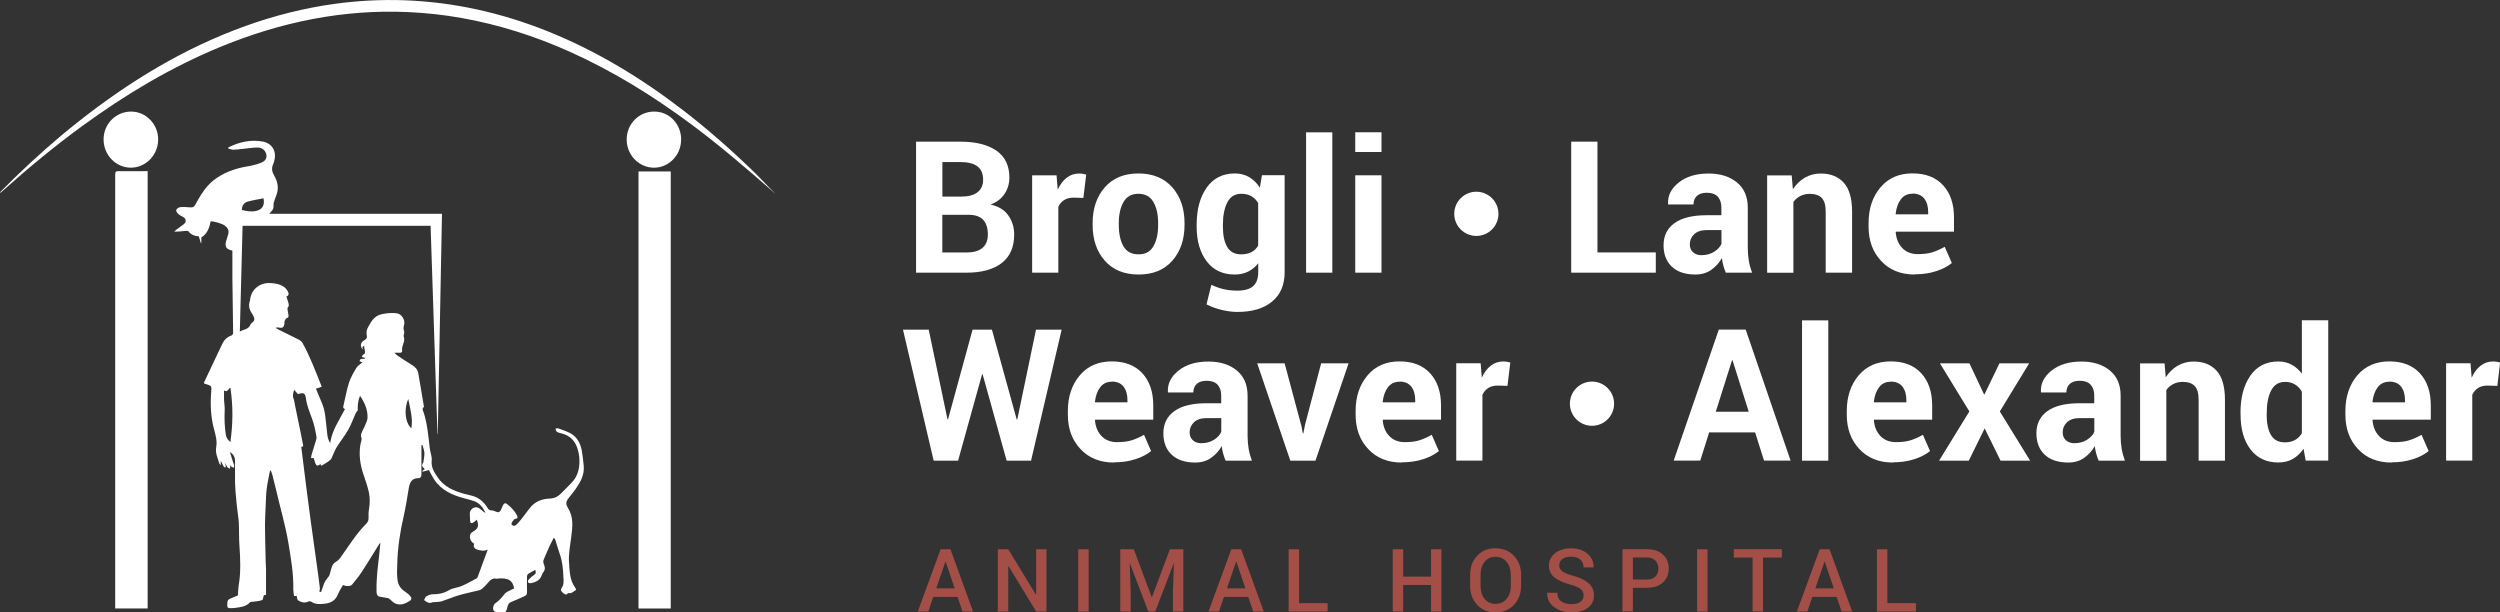
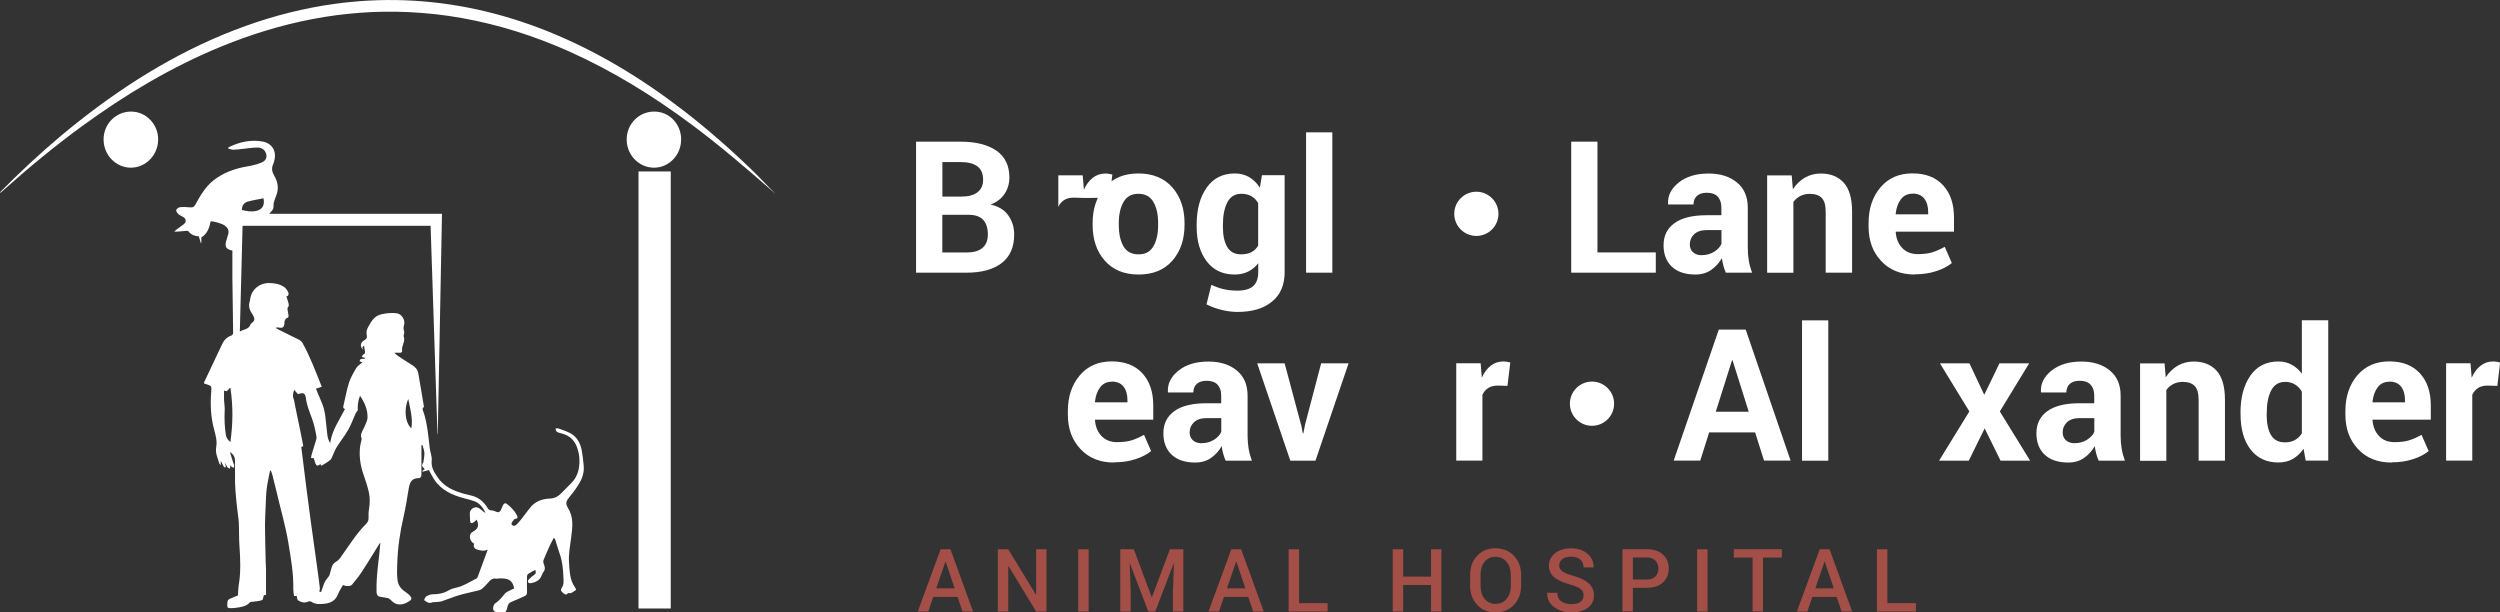
<svg xmlns="http://www.w3.org/2000/svg" id="Layer_2" viewBox="0 0 338.13 82.83">
  <rect x="0" y="0" width="338.13" height="82.83" fill="#333333" stroke="none" />
  <defs>
    <style>.cls-1{fill:#fff;}.cls-2{fill:#a34e47;}</style>
  </defs>
  <g id="Layer_1-2">
    <g>
      <g>
        <path class="cls-1" d="m123.9,36.88v-17.72h5.99c2.08,0,3.71.41,4.88,1.22s1.75,2.02,1.75,3.64c0,.82-.22,1.55-.65,2.2-.43.65-1.06,1.13-1.89,1.45,1.06.23,1.86.71,2.39,1.46.53.75.8,1.61.8,2.59,0,1.7-.56,2.98-1.68,3.85-1.12.87-2.71,1.31-4.76,1.31h-6.83Zm3.55-10.29h2.56c.95,0,1.68-.19,2.19-.58.51-.39.77-.96.77-1.7,0-.82-.26-1.42-.77-1.81-.52-.39-1.28-.58-2.31-.58h-2.43v4.69Zm0,2.46v5.1h3.27c.94,0,1.66-.2,2.15-.61.49-.41.74-1.01.74-1.82,0-.87-.21-1.53-.63-1.98-.42-.46-1.09-.69-2-.69h-3.54Z" />
-         <path class="cls-1" d="m146.52,26.77l-1.3-.04c-.53,0-.96.11-1.3.33-.34.22-.6.53-.78.92v8.9h-3.54v-13.17h3.3l.16,1.95c.31-.69.71-1.23,1.2-1.61.49-.39,1.06-.58,1.7-.58.18,0,.34.01.49.04.15.03.3.06.46.1l-.38,3.15Z" />
+         <path class="cls-1" d="m146.52,26.77l-1.3-.04c-.53,0-.96.11-1.3.33-.34.22-.6.53-.78.92v8.9v-13.17h3.3l.16,1.95c.31-.69.71-1.23,1.2-1.61.49-.39,1.06-.58,1.7-.58.18,0,.34.01.49.04.15.03.3.06.46.1l-.38,3.15Z" />
        <path class="cls-1" d="m147.78,30.17c0-1.96.55-3.57,1.64-4.83,1.1-1.25,2.61-1.88,4.55-1.88s3.47.63,4.58,1.87c1.1,1.25,1.66,2.86,1.66,4.83v.26c0,1.98-.55,3.59-1.65,4.84-1.1,1.25-2.62,1.87-4.56,1.87s-3.47-.62-4.57-1.87c-1.1-1.24-1.65-2.86-1.65-4.84v-.26Zm3.54.25c0,1.2.21,2.16.63,2.89.42.73,1.1,1.09,2.04,1.09s1.59-.36,2.01-1.09c.43-.73.64-1.69.64-2.88v-.25c0-1.17-.21-2.12-.64-2.86-.43-.74-1.11-1.11-2.03-1.11s-1.59.37-2.01,1.11c-.43.74-.64,1.69-.64,2.85v.25Z" />
        <path class="cls-1" d="m161.85,30.4c0-2.08.45-3.75,1.36-5.03.9-1.27,2.17-1.91,3.8-1.91.74,0,1.39.17,1.95.5s1.04.81,1.44,1.42l.28-1.68h3.07v13.11c0,1.71-.56,3.04-1.69,3.97-1.12.94-2.69,1.41-4.69,1.41-.67,0-1.37-.09-2.12-.27-.75-.18-1.44-.43-2.07-.75l.66-2.65c.54.26,1.1.46,1.66.59.56.13,1.18.2,1.84.2.97,0,1.69-.2,2.15-.61s.69-1.04.69-1.9v-1.19c-.39.49-.85.87-1.38,1.13-.53.26-1.13.39-1.81.39-1.61,0-2.87-.59-3.78-1.78-.9-1.19-1.36-2.75-1.36-4.69v-.26Zm3.55.26c0,1.16.19,2.07.58,2.74s1.02,1,1.9,1c.54,0,1-.1,1.38-.3.38-.2.68-.49.91-.88v-5.75c-.23-.4-.53-.71-.91-.93-.38-.22-.83-.33-1.36-.33-.87,0-1.5.39-1.9,1.16-.4.78-.6,1.79-.6,3.04v.26Z" />
        <path class="cls-1" d="m180.2,36.88h-3.55v-18.98h3.55v18.98Z" />
-         <path class="cls-1" d="m186.85,20.56h-3.55v-2.67h3.55v2.67Zm0,16.32h-3.55v-13.17h3.55v13.17Z" />
      </g>
      <g>
        <path class="cls-1" d="m216.06,34.14h7.89v2.74h-11.44v-17.72h3.55v14.98Z" />
        <path class="cls-1" d="m233.42,36.88c-.13-.3-.24-.62-.33-.95s-.16-.67-.2-1.02c-.36.64-.85,1.17-1.44,1.59s-1.31.63-2.14.63c-1.38,0-2.44-.36-3.19-1.06-.75-.71-1.12-1.68-1.12-2.9,0-1.29.5-2.29,1.49-3,.99-.71,2.44-1.06,4.35-1.06h1.98v-1.05c0-.63-.17-1.12-.5-1.47-.33-.35-.82-.52-1.47-.52-.58,0-1.02.14-1.33.42s-.47.67-.47,1.16h-3.43s-.01-.09-.01-.09c-.06-1.11.43-2.07,1.45-2.88,1.02-.81,2.36-1.21,4.03-1.21,1.57,0,2.85.4,3.83,1.2.98.8,1.47,1.94,1.47,3.41v5.44c0,.62.05,1.2.14,1.74.09.54.24,1.08.44,1.62h-3.55Zm-3.25-2.37c.63,0,1.18-.15,1.67-.46s.82-.67.99-1.07v-1.86h-1.98c-.75,0-1.33.19-1.72.57s-.58.83-.58,1.37c0,.44.15.79.44,1.06.29.27.69.4,1.19.4Z" />
        <path class="cls-1" d="m242.33,23.71l.16,1.89c.44-.67.98-1.2,1.62-1.57.64-.37,1.36-.56,2.15-.56,1.33,0,2.37.42,3.12,1.25.75.84,1.12,2.15,1.12,3.93v8.23h-3.57v-8.23c0-.89-.18-1.51-.54-1.88-.36-.37-.9-.55-1.62-.55-.47,0-.89.1-1.27.29-.37.19-.69.46-.94.81v9.57h-3.55v-13.17h3.31Z" />
        <path class="cls-1" d="m258.98,37.13c-1.9,0-3.42-.61-4.55-1.83-1.14-1.22-1.7-2.76-1.7-4.64v-.49c0-1.96.54-3.57,1.61-4.83,1.07-1.27,2.52-1.89,4.33-1.89,1.78,0,3.16.54,4.14,1.61.98,1.07,1.47,2.52,1.47,4.34v1.93h-7.86l-.02.07c.06.86.35,1.58.87,2.13s1.22.84,2.1.84c.79,0,1.44-.08,1.96-.24.52-.16,1.09-.41,1.7-.75l.96,2.2c-.54.44-1.24.81-2.11,1.09-.87.29-1.83.43-2.9.43Zm-.32-10.93c-.66,0-1.18.25-1.56.75-.38.5-.62,1.16-.71,1.98l.04.06h4.36v-.32c0-.75-.18-1.36-.53-1.81-.35-.45-.89-.68-1.6-.68Z" />
      </g>
      <g>
-         <path class="cls-1" d="m137.52,56.73h.07l2.53-12.14h3.47l-4.14,17.72h-3.3l-3.25-11.69h-.07l-3.25,11.69h-3.3l-4.15-17.72h3.48l2.54,12.13h.07s3.32-12.13,3.32-12.13h2.62l3.35,12.14Z" />
        <path class="cls-1" d="m150.68,62.56c-1.9,0-3.42-.61-4.55-1.83-1.14-1.22-1.7-2.76-1.7-4.64v-.49c0-1.96.54-3.57,1.61-4.83,1.07-1.27,2.52-1.89,4.33-1.89,1.78,0,3.16.54,4.14,1.61.98,1.07,1.47,2.52,1.47,4.34v1.93h-7.86l-.02.07c.06.86.35,1.58.87,2.13s1.22.84,2.1.84c.79,0,1.44-.08,1.96-.24.52-.16,1.09-.41,1.7-.75l.96,2.2c-.54.44-1.24.81-2.11,1.09-.87.29-1.83.43-2.9.43Zm-.32-10.93c-.66,0-1.18.25-1.56.75-.38.5-.62,1.16-.71,1.98l.04.06h4.36v-.32c0-.75-.18-1.36-.53-1.81-.35-.45-.89-.68-1.6-.68Z" />
        <path class="cls-1" d="m165.77,62.31c-.13-.3-.24-.62-.33-.95s-.16-.67-.2-1.02c-.36.64-.85,1.17-1.44,1.59s-1.31.63-2.14.63c-1.38,0-2.44-.36-3.19-1.06-.75-.71-1.12-1.68-1.12-2.9,0-1.29.5-2.29,1.49-3,.99-.71,2.44-1.06,4.35-1.06h1.98v-1.05c0-.63-.17-1.12-.5-1.47-.33-.35-.82-.52-1.47-.52-.58,0-1.02.14-1.33.42s-.47.67-.47,1.16h-3.43s-.01-.09-.01-.09c-.06-1.11.43-2.07,1.45-2.88,1.02-.81,2.36-1.21,4.03-1.21,1.57,0,2.85.4,3.83,1.2.98.8,1.47,1.94,1.47,3.41v5.44c0,.62.05,1.2.14,1.74.09.54.24,1.08.44,1.62h-3.55Zm-3.25-2.37c.63,0,1.18-.15,1.67-.46s.82-.67.99-1.07v-1.86h-1.98c-.75,0-1.33.19-1.72.57s-.58.83-.58,1.37c0,.44.15.79.44,1.06.29.27.69.4,1.19.4Z" />
        <path class="cls-1" d="m175.98,57.4l.23,1.22h.07l.24-1.22,2.17-8.26h3.71l-4.48,13.17h-3.4l-4.48-13.17h3.71l2.21,8.26Z" />
-         <path class="cls-1" d="m189.6,62.56c-1.9,0-3.42-.61-4.55-1.83-1.14-1.22-1.7-2.76-1.7-4.64v-.49c0-1.96.54-3.57,1.61-4.83,1.07-1.27,2.52-1.89,4.33-1.89,1.78,0,3.16.54,4.14,1.61.98,1.07,1.47,2.52,1.47,4.34v1.93h-7.86l-.02.07c.06.86.35,1.58.87,2.13s1.22.84,2.1.84c.79,0,1.44-.08,1.96-.24.52-.16,1.09-.41,1.7-.75l.96,2.2c-.54.44-1.24.81-2.11,1.09-.87.29-1.83.43-2.9.43Zm-.32-10.93c-.66,0-1.18.25-1.56.75-.38.5-.62,1.16-.71,1.98l.04.06h4.36v-.32c0-.75-.18-1.36-.53-1.81-.35-.45-.89-.68-1.6-.68Z" />
        <path class="cls-1" d="m203.88,52.19l-1.3-.04c-.53,0-.96.11-1.3.33-.34.22-.6.53-.78.92v8.9h-3.54v-13.17h3.3l.16,1.95c.31-.69.71-1.23,1.2-1.61.49-.39,1.06-.58,1.7-.58.18,0,.34.01.49.04.15.03.3.06.46.1l-.38,3.15Z" />
      </g>
      <circle class="cls-1" cx="215.32" cy="54.6" r="2.99" />
      <g>
        <path class="cls-1" d="m237.39,58.48h-6.22l-1.21,3.82h-3.59l6.1-17.72h3.64l6.07,17.72h-3.59l-1.21-3.82Zm-5.34-2.79h4.47l-2.19-6.96h-.07l-2.2,6.96Z" />
        <path class="cls-1" d="m247.28,62.31h-3.55v-18.98h3.55v18.98Z" />
-         <path class="cls-1" d="m256.03,62.56c-1.9,0-3.42-.61-4.55-1.83-1.14-1.22-1.7-2.76-1.7-4.64v-.49c0-1.96.54-3.57,1.61-4.83,1.07-1.27,2.52-1.89,4.33-1.89,1.78,0,3.16.54,4.14,1.61.98,1.07,1.47,2.52,1.47,4.34v1.93h-7.86l-.02.07c.06.86.35,1.58.87,2.13s1.22.84,2.1.84c.79,0,1.44-.08,1.96-.24.52-.16,1.09-.41,1.7-.75l.96,2.2c-.54.44-1.24.81-2.11,1.09-.87.29-1.83.43-2.9.43Zm-.32-10.93c-.66,0-1.18.25-1.56.75-.38.5-.62,1.16-.71,1.98l.04.06h4.36v-.32c0-.75-.18-1.36-.53-1.81-.35-.45-.89-.68-1.6-.68Z" />
        <path class="cls-1" d="m268.34,53.33h.07l2.02-4.19h4.02l-3.97,6.51,4.1,6.66h-4l-2.15-4.37-2.15,4.37h-4.02l4.1-6.66-3.98-6.51h3.99l1.97,4.19Z" />
        <path class="cls-1" d="m283.85,62.31c-.13-.3-.24-.62-.33-.95s-.16-.67-.2-1.02c-.36.64-.85,1.17-1.44,1.59s-1.31.63-2.14.63c-1.38,0-2.44-.36-3.19-1.06-.75-.71-1.12-1.68-1.12-2.9,0-1.29.5-2.29,1.49-3,.99-.71,2.44-1.06,4.35-1.06h1.98v-1.05c0-.63-.17-1.12-.5-1.47-.33-.35-.82-.52-1.47-.52-.58,0-1.02.14-1.33.42s-.47.67-.47,1.16h-3.43s-.01-.09-.01-.09c-.06-1.11.43-2.07,1.45-2.88,1.02-.81,2.36-1.21,4.03-1.21,1.57,0,2.85.4,3.83,1.2.98.8,1.47,1.94,1.47,3.41v5.44c0,.62.05,1.2.14,1.74.09.54.24,1.08.44,1.62h-3.55Zm-3.25-2.37c.63,0,1.18-.15,1.67-.46s.82-.67.99-1.07v-1.86h-1.98c-.75,0-1.33.19-1.72.57s-.58.83-.58,1.37c0,.44.15.79.44,1.06.29.27.69.4,1.19.4Z" />
        <path class="cls-1" d="m292.76,49.14l.16,1.89c.44-.67.98-1.2,1.62-1.57.64-.37,1.36-.56,2.15-.56,1.33,0,2.37.42,3.12,1.25.75.84,1.12,2.15,1.12,3.93v8.23h-3.56v-8.23c0-.89-.18-1.51-.54-1.88-.36-.37-.9-.55-1.62-.55-.47,0-.89.1-1.27.29-.37.19-.69.46-.94.81v9.57h-3.55v-13.17h3.31Z" />
        <path class="cls-1" d="m303.03,55.83c0-2.08.45-3.75,1.34-5.03s2.16-1.91,3.79-1.91c.66,0,1.25.14,1.78.43.53.28.99.69,1.39,1.22v-7.22h3.57v18.98h-3.05l-.29-1.61c-.41.61-.9,1.07-1.47,1.39-.56.32-1.21.47-1.94.47-1.61,0-2.87-.59-3.77-1.78-.9-1.18-1.34-2.75-1.34-4.7v-.26Zm3.54.26c0,1.16.19,2.07.58,2.74s1.02,1,1.9,1c.51,0,.96-.1,1.34-.31.38-.21.69-.51.94-.91v-5.64c-.24-.42-.55-.74-.93-.97-.38-.23-.82-.35-1.32-.35-.87,0-1.5.39-1.9,1.16-.4.78-.6,1.79-.6,3.04v.26Z" />
        <path class="cls-1" d="m323.47,62.56c-1.9,0-3.42-.61-4.55-1.83-1.14-1.22-1.7-2.76-1.7-4.64v-.49c0-1.96.54-3.57,1.61-4.83s2.52-1.89,4.33-1.89c1.78,0,3.16.54,4.14,1.61.98,1.07,1.47,2.52,1.47,4.34v1.93h-7.86l-.02.07c.06.86.35,1.58.87,2.13.51.56,1.21.84,2.1.84.79,0,1.44-.08,1.96-.24.52-.16,1.09-.41,1.7-.75l.96,2.2c-.54.44-1.24.81-2.11,1.09-.87.29-1.83.43-2.9.43Zm-.32-10.93c-.66,0-1.18.25-1.56.75-.38.5-.62,1.16-.71,1.98l.04.06h4.36v-.32c0-.75-.18-1.36-.53-1.81-.35-.45-.89-.68-1.6-.68Z" />
        <path class="cls-1" d="m337.76,52.19l-1.3-.04c-.53,0-.96.11-1.3.33-.34.22-.6.53-.78.92v8.9h-3.54v-13.17h3.3l.16,1.95c.31-.69.71-1.23,1.2-1.61.49-.39,1.06-.58,1.7-.58.18,0,.34.01.49.04.15.03.3.06.46.1l-.38,3.15Z" />
      </g>
      <g>
        <path class="cls-2" d="m129.52,80.74h-3.3l-.67,1.97h-1.42l3.09-8.42h1.33l3.06,8.42h-1.43l-.67-1.97Zm-2.89-1.17h2.49l-1.22-3.6h-.03l-1.24,3.6Z" />
        <path class="cls-2" d="m141.54,82.71h-1.4l-3.74-6.15h-.03v6.15h-1.41v-8.42h1.41l3.74,6.14h.03v-6.14h1.4v8.42Z" />
        <path class="cls-2" d="m147.24,82.71h-1.41v-8.42h1.41v8.42Z" />
        <path class="cls-2" d="m153.35,74.29l2.42,6.48h.03l2.43-6.48h1.82v8.42h-1.41v-2.87l.14-3.65h-.03s-2.5,6.52-2.5,6.52h-.94l-2.49-6.51h-.03s.14,3.64.14,3.64v2.87h-1.41v-8.42h1.82Z" />
        <path class="cls-2" d="m168.84,80.74h-3.3l-.67,1.97h-1.42l3.09-8.42h1.33l3.06,8.42h-1.43l-.67-1.97Zm-2.89-1.17h2.49l-1.22-3.6h-.03l-1.24,3.6Z" />
        <path class="cls-2" d="m175.69,81.58h3.87v1.13h-5.27v-8.42h1.41v7.29Z" />
        <path class="cls-2" d="m194.95,82.71h-1.4v-3.59h-3.77v3.59h-1.41v-8.42h1.41v3.7h3.77v-3.7h1.4v8.42Z" />
        <path class="cls-2" d="m205.73,79.25c0,1.03-.32,1.88-.97,2.56-.65.68-1.48,1.02-2.51,1.02s-1.83-.34-2.46-1.02c-.63-.68-.95-1.53-.95-2.56v-1.52c0-1.03.31-1.88.95-2.56.63-.68,1.45-1.02,2.45-1.02s1.87.34,2.52,1.02.97,1.53.97,2.56v1.52Zm-1.4-1.53c0-.7-.19-1.28-.56-1.73-.38-.45-.88-.68-1.52-.68s-1.1.23-1.46.68-.54,1.03-.54,1.73v1.53c0,.71.18,1.29.54,1.74s.85.68,1.47.68,1.15-.23,1.52-.68c.37-.45.56-1.03.56-1.75v-1.53Z" />
        <path class="cls-2" d="m214.19,80.54c0-.35-.13-.63-.39-.86-.26-.22-.72-.42-1.38-.6-.94-.25-1.66-.57-2.17-.98-.51-.41-.76-.94-.76-1.6s.28-1.24.84-1.68c.56-.44,1.28-.66,2.17-.66s1.67.25,2.23.75c.56.5.83,1.1.81,1.8v.03h-1.36c0-.43-.15-.78-.44-1.05s-.71-.4-1.26-.4c-.51,0-.91.11-1.18.33-.28.22-.41.51-.41.87,0,.32.15.59.45.8.3.21.79.41,1.48.6.91.24,1.59.58,2.06,1.01s.71.97.71,1.64c0,.7-.28,1.26-.84,1.67-.56.41-1.3.62-2.21.62s-1.65-.23-2.31-.7-.98-1.11-.97-1.92v-.03h1.37c0,.51.18.9.53,1.15s.82.38,1.38.38c.52,0,.93-.1,1.21-.31.29-.21.43-.49.43-.85Z" />
        <path class="cls-2" d="m220.85,79.51v3.19h-1.41v-8.42h3.29c.93,0,1.66.24,2.18.72.53.48.79,1.11.79,1.89s-.26,1.42-.79,1.9c-.53.48-1.25.71-2.18.71h-1.89Zm0-1.13h1.89c.52,0,.91-.14,1.17-.42s.39-.63.39-1.06-.13-.78-.39-1.07-.65-.43-1.17-.43h-1.89v2.97Z" />
        <path class="cls-2" d="m230.95,82.71h-1.41v-8.42h1.41v8.42Z" />
        <path class="cls-2" d="m240.99,75.41h-2.54v7.29h-1.41v-7.29h-2.54v-1.13h6.5v1.13Z" />
        <path class="cls-2" d="m248.42,80.74h-3.3l-.67,1.97h-1.42l3.09-8.42h1.33l3.06,8.42h-1.43l-.67-1.97Zm-2.89-1.17h2.49l-1.22-3.6h-.03l-1.24,3.6Z" />
        <path class="cls-2" d="m255.26,81.58h3.87v1.13h-5.27v-8.42h1.41v7.29Z" />
      </g>
      <circle class="cls-1" cx="199.68" cy="28.92" r="2.99" />
      <g>
        <path class="cls-1" d="m44.67,59.84c.28-1.74,1.25-3.06,1.99-4.52-.31-.11-.25-.3-.19-.53.25-1.01.41-2.04.73-3.02.23-.71.62-1.38,1.01-2.03.18-.29.52-.48.81-.73-.12-.05-.25-.1-.38-.15.05-.52.55-.2.81-.43-.09-.03-.13-.05-.18-.06-.11-.03-.22-.06-.33-.09.06-.11.1-.29.19-.32.27-.11.26-.3.22-.52-.04-.22-.07-.43-.11-.65-.32.11-.25.3-.06.53-.52-.32-.49-.99.06-1.28.35-.19.44-.36.36-.75-.06-.29-.02-.65.12-.91.41-.78.85-1.62,1.78-1.85.68-.17,1.41-.24,2.1-.17.73.07,1.27.93,1.04,1.64-.11.33-.05.54.02.82.04.15-.02.31-.04.47,0,.06-.05.14-.03.18.31.69-.32,1.28-.2,1.96.03.2-.12.3-.34.28-.2-.02-.4,0-.69,0,.13.14.2.25.3.31.68.46,1.36.92,2.07,1.35.43.26.75.59.84,1.09.18.99.34,1.99.51,2.99.08.48.16.96.24,1.44,0,.05.05.13.03.14-.36.25-.11.55-.03.8.48,1.55.62,3.16.8,4.76.06.57.33,1.15.27,1.69-.11.93.34,1.59.79,2.26.86,1.3,2.21,1.86,3.64,2.26.29.08.58.14.87.21,1,.23,1.73.82,2.25,1.68.13.21.25.34.52.34.22,0,.44.08.64.18.31.15.51.04.64-.23.11-.21.18-.44.29-.65.1-.2.28-.35.49-.2.58.43,1.09.95,1.42,1.6.14.28.04.42-.27.45-.17.02-.53.55-.49.7.06.22.39.32.6.14.27-.23.5-.52.73-.8.38-.48.74-.98,1.11-1.46.69-.91,1.64-1.29,2.74-1.33.62-.02,1.1-.26,1.52-.69.44-.46.89-.91,1.35-1.36,1.06-1.04,1.24-2.35,1.1-3.74-.03-.27-.11-.54-.18-.8-.3-1.15-.99-1.91-2.16-2.21-.23-.06-.47-.11-.67-.23-.11-.07-.14-.28-.2-.42.12-.02.26-.09.36-.05.51.18,1.02.35,1.5.58,1.04.49,1.53,1.4,1.72,2.49.12.66.19,1.34.25,2.01.09.97-.25,1.83-.76,2.62-.37.59-.8,1.15-1.25,1.69-.32.39-.47.76-.2,1.22.03.04.03.1.06.14.83,1.27.63,2.64.45,4.03-.14,1.11-.37,2.24-.29,3.35.09,1.15.08,2.39.83,3.41.08.1.1.24.13.31-.24.16-.42.31-.63.41-.12.06-.27.05-.42.02-.17.08-.27.34-.56.11-.43-.34-.54-.5-.34-.8.34-.49.25-.98.23-1.52-.04-1.08-.14-2.14-.52-3.16-.22-.61-.38-1.24-.58-1.85-.03-.08-.1-.14-.19-.27-.19.36-.35.65-.49.95-.31.69-.63,1.38-.91,2.09-.06.15-.02.37.04.52.15.37.23.71-.03,1.06-.1.14-.2.3-.25.46-.23.69-.8.93-1.43,1.07-.13.03-.31,0-.4-.09-.05-.05-.03-.29.04-.36.22-.23.45-.46.72-.63.3-.19.33-.41.19-.71-.32.18-.65.33-.94.53-.1.06-.17.24-.17.36-.01.7-.02,1.4,0,2.1.01.31-.1.46-.36.57-.57.25-1.13.53-1.72.75-.34.13-.5.34-.56.68-.03.16-.08.32-.14.46-.04.1-.11.2-.19.27-.3.22-1.31.08-1.53-.21-.16-.2-.08-.81.2-.99.54-.35.92-.83,1.31-1.32.16-.2.45-.3.69-.43.18-.1.38-.18.56-.27-.23-1.21-.88-1.39-2.07-1.35-.1,0-.2.06-.29.04-.55-.13-.88.18-1.19.56-.24.29-.51.55-.79.8-.11.1-.27.17-.42.21-.88.22-1.78.39-2.66.65-.8.23-1.57.57-2.37.83-.31.1-.65.08-.98.12-.1,0-.21-.02-.29.02-.26.13-.51.1-.74-.04-.14-.08-.39-.23-.37-.28.06-.19.17-.42.33-.51.28-.15.61-.27.92-.26.75,0,1.42-.14,2.07-.53.31-.19.69-.29,1.06-.37.97-.21,1.78-.78,2.65-1.21.08-.04.16-.13.2-.21.46-1.22.9-2.45,1.37-3.72-.53.26-1.01.12-1.48-.02-.37-.11-.51-.47-.35-.77-.48-.26-.71-.82-.51-1.32.04-.1.15-.21.25-.26.8-.44.94-.81.6-1.68-.15.13-.28.28-.44.38-.28.18-.45.08-.46-.24-.02-.32-.03-.65-.04-.97,0-.58.64-1.02,1.16-.77.23.11.42.31.62.47.11.08.21.17.35.21-.34-.68-.76-1.29-1.5-1.57-.43-.16-.88-.26-1.33-.38-1.63-.43-3.13-1.08-4.11-2.55-.27-.41-.49-.86-.72-1.29-.28.08-.56.15-.85.23-.01-.04-.03-.08-.04-.12.11-.08.23-.15.33-.22-.12-.15-.27-.28-.36-.45-.04-.07.04-.21.07-.32.02-.06.09-.11.1-.17.06-.42.15-.84.14-1.26-.02-.36-.17-.71-.26-1.07-.05,0-.1,0-.14.01,0,.59,0,1.17,0,1.76,0,.75,0,1.49,0,2.24,0,.28-.13.47-.41.47-.91,0-1.17.59-1.3,1.35-.22,1.27-.4,2.54-.69,3.79-.49,2.13-.82,4.28-.87,6.46-.02.74-.07,1.46.04,2.2.11.75.5,1.23,1.12,1.62.25.16.49.38.67.62.15.21.08.43-.18.59-.61.39-1.24.61-1.94.31-.25-.11-.45-.36-.68-.54-.09-.07-.19-.16-.3-.18-.36-.08-.74-.11-1.1-.19-.32-.07-.42-.3-.43-.64-.07-2.23.34-4.41.52-6.68-.08.11-.14.18-.19.25-.76,1.22-1.5,2.45-2.29,3.66-.39.61-.85,1.17-1.31,1.73-.24.29-.6.26-.94.21-.11-.02-.21-.07-.33-.11-.23.42-.51.82-.68,1.26-.31.8-.92,1.16-1.71,1.26-.66.08-1.32.14-1.92-.27-.1-.07-.3-.06-.41,0-.49.23-.94.08-1.35-.17-.13-.08-.12-.36-.19-.59h-.36c-.03-.29-.1-.59-.1-.88.05-2.14-.32-4.22-.67-6.32-.39-2.35-1.07-4.62-1.6-6.92-.17-.74-.36-1.48-.55-2.22-.05-.21-.14-.42-.22-.62-.04,0-.07,0-.11,0-.15.82-.35,1.64-.45,2.47-.1.79-.1,1.59-.14,2.39-.04.85-.09,1.7-.09,2.55.01,1.6.06,3.2.09,4.8,0,.4.05.8.05,1.2,0,1.12,0,2.25,0,3.4-.14.02-.25.04-.3.05-.08.25-.1.6-.23.65-.37.14-.78.16-1.18.22-.16.03-.38-.01-.46.08-.53.59-1.24.65-1.95.75-.26.04-.52.04-.78.04-.24,0-.35-.1-.34-.37.01-.75.02-.78.74-1.06.27-.1.53-.23.7-.3.04-.48.03-.9.1-1.32.31-1.82.23-3.63.1-5.46-.07-1.01-.03-2.02-.08-3.03-.03-.63-.15-1.26-.22-1.9-.17-1.56-.34-3.13-.29-4.71.01-.51-.04-1.03,0-1.54.03-.59-.1-1.07-.7-1.42.15.49.29.94.44,1.39.04.13.12.25.14.39.01.12-.04.24-.06.36-.11-.06-.23-.11-.32-.18-.06-.05-.08-.15-.16-.21,0,.06.02.12.02.17,0,.11-.03.21-.05.32-.12-.06-.27-.09-.34-.19-.14-.2-.23-.44-.38-.65.05.16.11.31.15.47.01.07-.03.15-.04.23-.07-.03-.18-.05-.21-.1-.14-.25-.26-.5-.42-.82v.61c-.12-.15-.19-.2-.2-.26-.21-.71-.56-1.39-.42-2.18.15-.81-.06-1.59-.27-2.36-.47-1.7-.54-3.42-.4-5.17.06-.77.04-.77-.69-1.01-.09-.03-.19-.06-.3-.1.02-.07.02-.13.04-.18.81-1.73,1.64-3.45,2.45-5.18.25-.52.62-.9,1.17-1.09.22-.07.29-.21.29-.45-.04-2.45-.08-4.9-.1-7.36-.01-1.24,0-2.47,0-3.7-.86-.18-1.07-.54-.83-1.33.09-.3.19-.6.27-.9.13-.49-.06-.85-.45-1.14-.4-.29-1.38-.59-1.93-.58-.17.86-.45,1.68-1.26,2.17v.74s-.05.01-.07.02c-.09-.29-.17-.59-.27-.91-.55-.03-1.04-.21-1.4-.67-.05-.06-.18-.08-.27-.07-.4.03-.79.07-1.19.1-.12,0-.24,0-.47,0,.15-.14.22-.21.3-.27.33-.25.67-.48,1-.73.36-.28.34-.7-.05-.95-.21-.14-.46-.22-.64-.38-.16-.15-.37-.4-.34-.57.03-.16.32-.38.51-.4.44-.05.89-.02,1.33.02.33.03.55,0,.73-.33.68-1.23,1.36-2.45,2.5-3.34,1.35-1.05,2.9-1.59,4.56-1.87.61-.1,1.22-.25,1.8-.47.64-.24.86-.64.76-1.13-.11-.56-.54-.95-1.19-.95-.66,0-1.31.12-1.97.18-.43.04-.87.11-1.3.12-.23,0-.46-.11-.72-.18.06-.1.07-.15.09-.16,1.45-.71,2.97-1.06,4.58-.77,1.29.23,1.93,1.3,1.59,2.58-.04.14-.07.3-.13.43-.26.55-.22,1.01.11,1.58.48.82.67,1.75.29,2.7-.13.32-.25.65-.34.99-.05.18-.02.39-.04.58-.01.12-.03.26-.1.36-.12.17-.27.32-.47.55h23.36c-.19,9.97-.38,19.88-.57,29.79-.01,0-.03,0-.04,0-.31-9.38-.62-18.76-.93-28.16h-25.43c-.12,4.75-.25,9.48-.37,14.3.54-.32,1.2-.28,1.44-.95.03-.09.11-.17.19-.22.33-.24.41-.46.25-.83-.07-.17-.16-.34-.27-.49-.35-.51-.46-1.04-.26-1.64.03-.08.04-.17.05-.26.17-1.27,1.18-2.15,2.48-2.17.73-.01,1.43.1,2.05.49.24.15.43.41.57.66.14.25.16.54-.21.68.09.27.19.51.25.76.06.24.17.49-.07.73-.06.06-.01.26,0,.39.03.22.09.44.11.66.02.18,0,.32-.25.38-.13.03-.21.27-.29.42-.03.06,0,.15,0,.22-.07.62-.23.74-.83.62-.11-.02-.22-.02-.37.06.13.07.25.16.38.22.93.46,1.86.91,2.79,1.38.17.09.35.23.44.39,1.07,1.9,1.81,3.94,2.63,5.97-.28.09-.53.17-.79.26.27.65.52,1.27.79,1.89.51,1.15.52,2.38.67,3.59.08.62.05,1.25.5,1.92Zm-3.92.63c.23,1.86.45,3.66.68,5.45.18,1.45.37,2.9.57,4.35.28,2.07.58,4.13.86,6.2.14,1.01.28,2.03.4,3.05.02.15-.04.3-.07.49.04.01.16.04.24.07.17-.48.29-.93.49-1.35.14-.3.4-.54.58-.82.09-.14.12-.33.17-.5.16-.52.19-1.08.74-1.41.25-.14.48-.36.64-.59,1.12-1.56,2.12-3.21,3.49-4.58.14-.14.27-.36.29-.56.05-.43-.02-.87.06-1.29.14-.8.17-1.6,0-2.38-.17-.81-.45-1.61-.72-2.4-.46-1.33-.66-2.69-.42-4.09.05-.31.23-.66.13-.91-.15-.36,0-.59.12-.87.11-.27.26-.51.37-.78.13-.35.33-.7.34-1.05.03-1.08-.38-2.04-1.01-2.96-.31.69-.33,1.38-.31,1.96-.14.19-.24.29-.29.41-.33.73-.59,1.49-.98,2.18-.47.82-1.06,1.57-1.57,2.37-.22.34-.35.74-.53,1.1-.11.22-.17.51-.35.65-.36.3-.77.52-1.17.77-.01,0-.05-.01-.09-.02-.02-.08-.04-.16-.05-.19-.16.08-.3.21-.45.21-.09,0-.21-.19-.26-.32-.09-.23-.14-.49-.21-.7h-.38c.02-.12.04-.24.06-.36.02-.11.05-.22.09-.33.18-.57.36-1.13.53-1.71.05-.16.09-.35.06-.51-.08-.47-.17-.93-.28-1.39-.32-1.3-.99-2.5-1.16-3.86-.08-.65-.39-.73-1.01-.5-.01,0-.02,0-.06,0-.15-.17-.31-.35-.5-.57-.13.43-.26.77-.09,1.17.1.24.12.51.17.77.29,1.41.58,2.81.87,4.22.1.48.19.97.28,1.45-.15.07-.25.11-.29.13Zm-9.59-.68c.35-2.46.38-4.9,0-7.35-.29.11-.32.66-.86.38,0,.46-.01.86,0,1.26.02.47.12.95.09,1.41-.05,1.1-.02,2.19.15,3.29.07.43.28.73.61,1Zm4.48-32.97c-.73.15-1.44.25-2.14.45-.51.14-.78.55-.79,1.12.67.19,1.33.29,2,.12.78-.19,1.12-.78.93-1.69Zm19.58,27.15c-.63,1.39-.41,3.25.42,3.96.22-1.33-.15-2.59-.42-3.96Z" />
-         <path class="cls-1" d="m19.97,82.3h-4.39c0-.15,0-.28,0-.42,0-19.43,0-38.85,0-58.28,0-.37.11-.46.46-.45,1.18.02,2.35,0,3.53,0,.12,0,.25,0,.4,0v59.14Z" />
        <path class="cls-1" d="m86.36,23.19h4.36v59.11h-4.36V23.19Z" />
        <path class="cls-1" d="m0,26.01c.66-.66,1.31-1.32,1.98-1.97,2.73-2.65,5.57-5.18,8.56-7.54,6.91-5.46,14.35-10,22.68-12.99,3.92-1.41,7.93-2.42,12.05-2.99,3.16-.43,6.33-.6,9.51-.48,6.66.25,13.06,1.7,19.24,4.17,6.67,2.67,12.73,6.36,18.41,10.73,3.42,2.64,6.66,5.5,9.75,8.52.92.9,1.77,1.87,2.72,2.76-.1-.09-.21-.17-.31-.26-3.6-3.15-7.22-6.27-11.06-9.12-5.18-3.85-10.64-7.24-16.55-9.88-4.67-2.09-9.52-3.63-14.56-4.53-2.41-.43-4.85-.69-7.3-.8-8.74-.38-17.1,1.35-25.16,4.65-6.77,2.77-13,6.5-18.9,10.81-3.71,2.71-7.25,5.64-10.67,8.7-.11.09-.21.18-.32.28-.02-.02-.04-.05-.06-.07Z" />
        <path class="cls-1" d="m17.73,15.09c2.03,0,3.69,1.73,3.66,3.81-.02,2.08-1.67,3.77-3.68,3.78-2.04,0-3.71-1.72-3.7-3.83,0-2.09,1.66-3.76,3.72-3.76Z" />
        <path class="cls-1" d="m92.12,18.91c-.01,2.09-1.67,3.78-3.68,3.77-2.04-.01-3.69-1.73-3.68-3.82,0-2.09,1.66-3.78,3.72-3.77,2.06,0,3.66,1.69,3.65,3.82Z" />
      </g>
    </g>
  </g>
</svg>